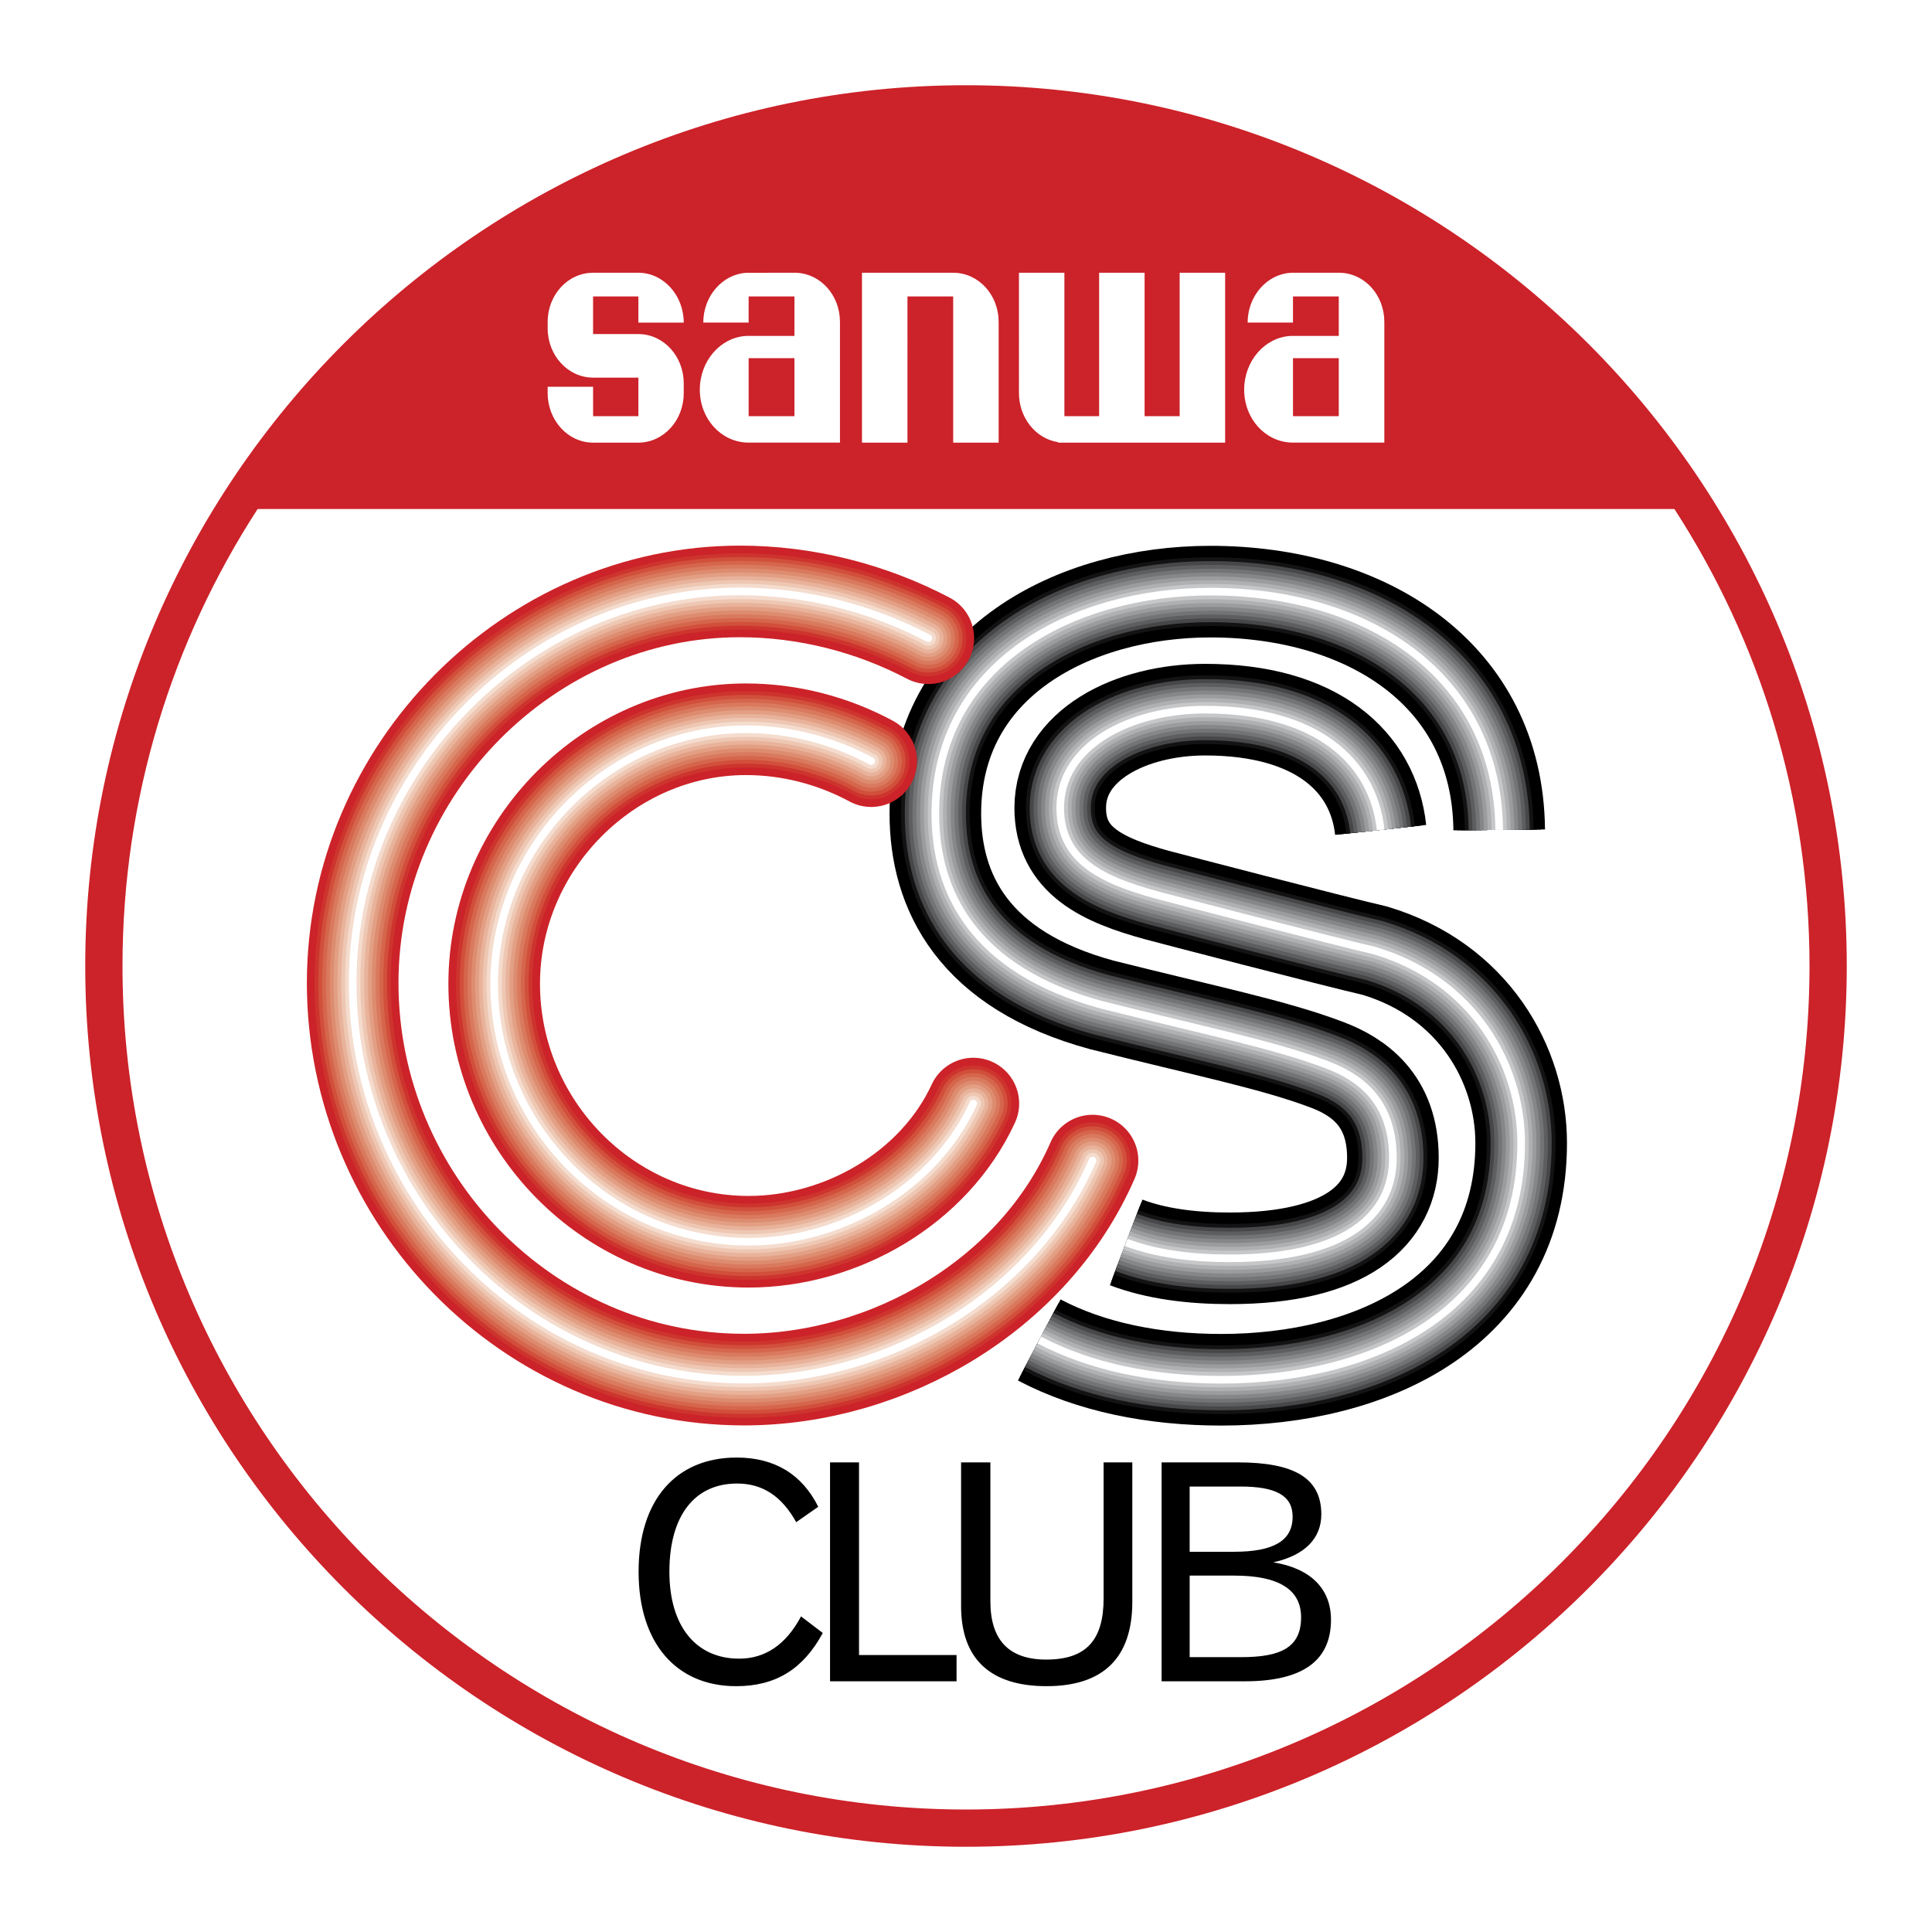
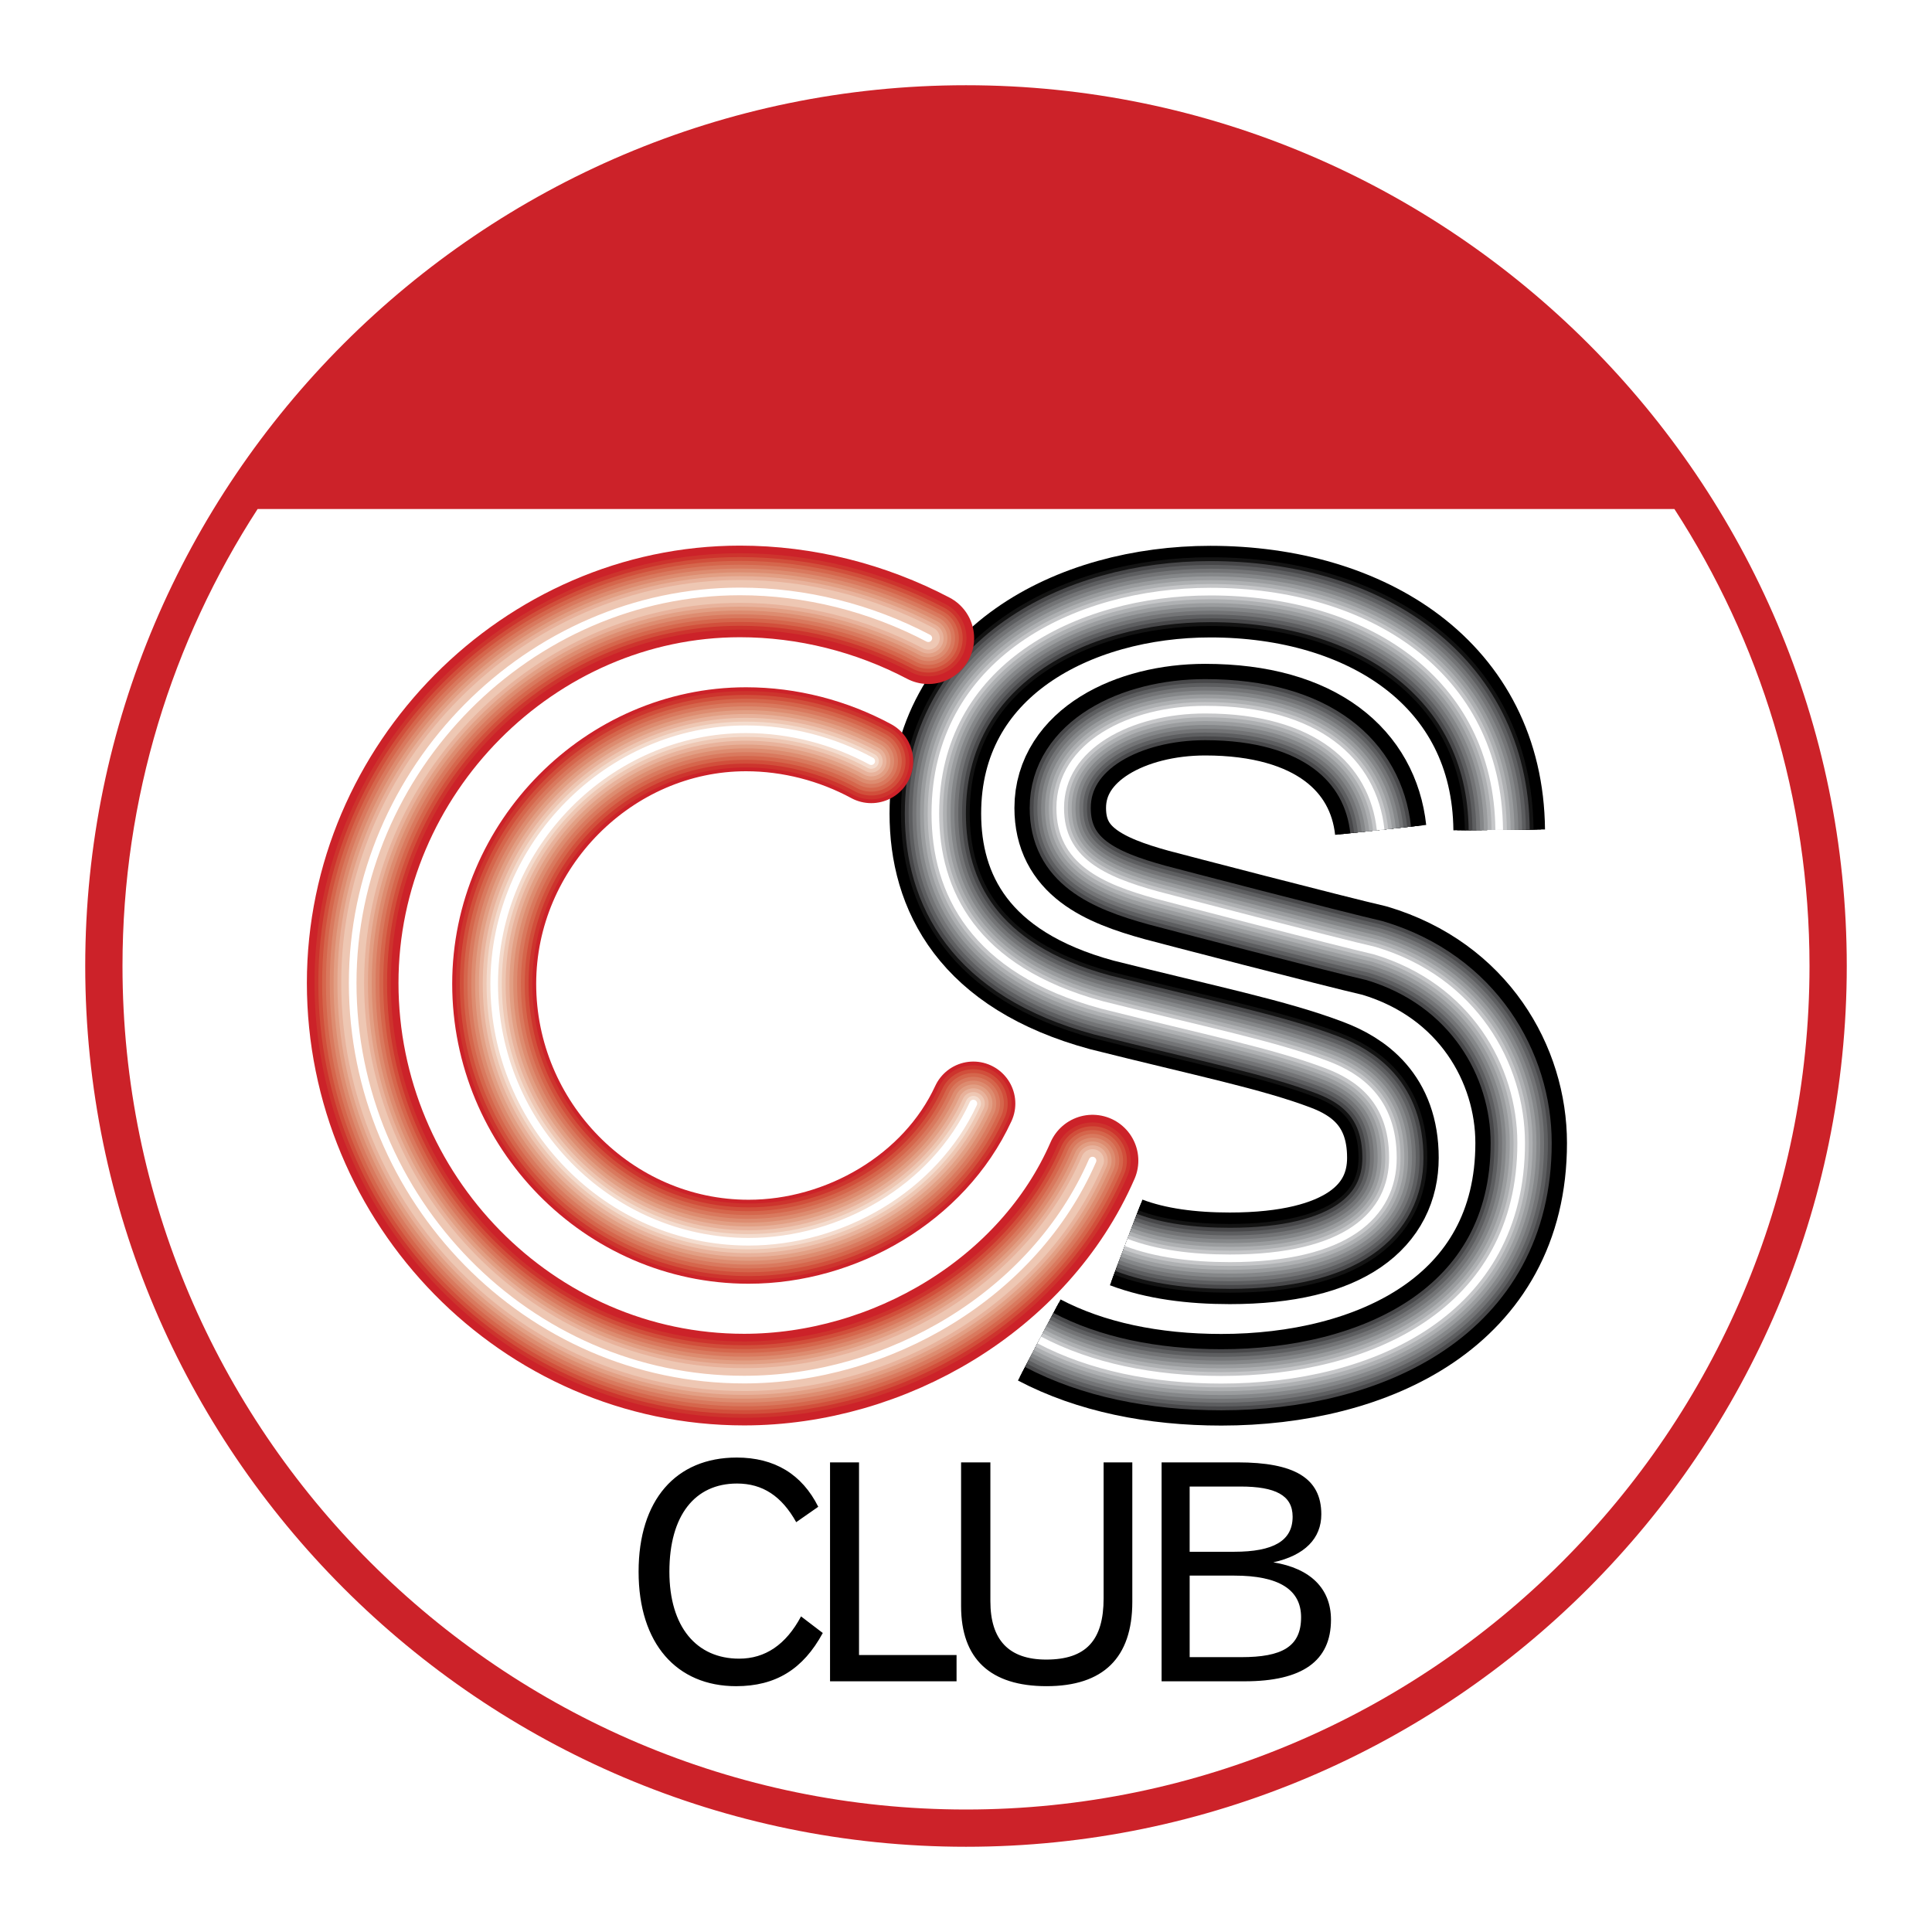
<svg xmlns="http://www.w3.org/2000/svg" width="2500" height="2500" viewBox="0 0 192.756 192.756">
  <path fill-rule="evenodd" clip-rule="evenodd" fill="#fff" d="M0 0h192.756v192.756H0V0z" />
  <path d="M96.378 8.504c48.399 0 87.874 39.475 87.874 87.874 0 48.399-39.475 87.874-87.874 87.874-48.399 0-87.874-39.475-87.874-87.874 0-48.399 39.475-87.874 87.874-87.874zm-70.675 42.28h141.352c8.521 13.153 13.48 28.814 13.48 45.594 0 46.353-37.805 84.157-84.157 84.157S12.221 142.73 12.221 96.378c0-16.78 4.959-32.441 13.482-45.594z" fill-rule="evenodd" clip-rule="evenodd" fill="#cc2229" />
  <path d="M137.748 82.799c-.742-6.831-6.391-11.996-17.508-11.996-7.436 0-14.461 3.548-14.461 9.808 0 5.272 4.256 7.203 9.623 8.682 1.154.315 17.775 4.639 21.75 5.552 9.885 2.953 14.615 11.391 14.615 19.193 0 16.873-14.934 23.621-29.916 23.621-6.779 0-13.043-1.277-18.164-3.969" fill="none" stroke="#000" stroke-width="9.14" stroke-linejoin="round" stroke-miterlimit="2.613" />
  <path d="M137.748 82.799c-.742-6.831-6.391-11.996-17.508-11.996-7.436 0-14.461 3.548-14.461 9.808 0 5.272 4.256 7.203 9.623 8.682 1.154.315 17.775 4.639 21.75 5.552 9.885 2.953 14.615 11.391 14.615 19.193 0 16.873-14.934 23.621-29.916 23.621-6.779 0-13.043-1.277-18.164-3.969" fill="none" stroke="#000" stroke-width="8.379" stroke-linejoin="round" stroke-miterlimit="2.613" />
  <path d="M137.748 82.799c-.742-6.831-6.391-11.996-17.508-11.996-7.436 0-14.461 3.548-14.461 9.808 0 5.272 4.256 7.203 9.623 8.682 1.154.315 17.775 4.639 21.75 5.552 9.885 2.953 14.615 11.391 14.615 19.193 0 16.873-14.934 23.621-29.916 23.621-6.779 0-13.043-1.277-18.164-3.969" fill="none" stroke="#000" stroke-width="7.617" stroke-linejoin="round" stroke-miterlimit="2.613" />
-   <path d="M137.748 82.799c-.742-6.831-6.391-11.996-17.508-11.996-7.436 0-14.461 3.548-14.461 9.808 0 5.272 4.256 7.203 9.623 8.682 1.154.315 17.775 4.639 21.75 5.552 9.885 2.953 14.615 11.391 14.615 19.193 0 16.873-14.934 23.621-29.916 23.621-6.779 0-13.043-1.277-18.164-3.969" fill="none" stroke="#131313" stroke-width="6.856" stroke-linejoin="round" stroke-miterlimit="2.613" />
  <path d="M137.748 82.799c-.742-6.831-6.391-11.996-17.508-11.996-7.436 0-14.461 3.548-14.461 9.808 0 5.272 4.256 7.203 9.623 8.682 1.154.315 17.775 4.639 21.75 5.552 9.885 2.953 14.615 11.391 14.615 19.193 0 16.873-14.934 23.621-29.916 23.621-6.779 0-13.043-1.277-18.164-3.969" fill="none" stroke="#474749" stroke-width="6.093" stroke-linejoin="round" stroke-miterlimit="2.613" />
  <path d="M137.748 82.799c-.742-6.831-6.391-11.996-17.508-11.996-7.436 0-14.461 3.548-14.461 9.808 0 5.272 4.256 7.203 9.623 8.682 1.154.315 17.775 4.639 21.75 5.552 9.885 2.953 14.615 11.391 14.615 19.193 0 16.873-14.934 23.621-29.916 23.621-6.779 0-13.043-1.277-18.164-3.969" fill="none" stroke="#5d5e60" stroke-width="5.331" stroke-linejoin="round" stroke-miterlimit="2.613" />
  <path d="M137.748 82.799c-.742-6.831-6.391-11.996-17.508-11.996-7.436 0-14.461 3.548-14.461 9.808 0 5.272 4.256 7.203 9.623 8.682 1.154.315 17.775 4.639 21.75 5.552 9.885 2.953 14.615 11.391 14.615 19.193 0 16.873-14.934 23.621-29.916 23.621-6.779 0-13.043-1.277-18.164-3.969" fill="none" stroke="#737476" stroke-width="4.57" stroke-linejoin="round" stroke-miterlimit="2.613" />
  <path d="M137.748 82.799c-.742-6.831-6.391-11.996-17.508-11.996-7.436 0-14.461 3.548-14.461 9.808 0 5.272 4.256 7.203 9.623 8.682 1.154.315 17.775 4.639 21.75 5.552 9.885 2.953 14.615 11.391 14.615 19.193 0 16.873-14.934 23.621-29.916 23.621-6.779 0-13.043-1.277-18.164-3.969" fill="none" stroke="#858789" stroke-width="3.808" stroke-linejoin="round" stroke-miterlimit="2.613" />
  <path d="M137.748 82.799c-.742-6.831-6.391-11.996-17.508-11.996-7.436 0-14.461 3.548-14.461 9.808 0 5.272 4.256 7.203 9.623 8.682 1.154.315 17.775 4.639 21.75 5.552 9.885 2.953 14.615 11.391 14.615 19.193 0 16.873-14.934 23.621-29.916 23.621-6.779 0-13.043-1.277-18.164-3.969" fill="none" stroke="#9a9c9e" stroke-width="3.047" stroke-linejoin="round" stroke-miterlimit="2.613" />
  <path d="M137.748 82.799c-.742-6.831-6.391-11.996-17.508-11.996-7.436 0-14.461 3.548-14.461 9.808 0 5.272 4.256 7.203 9.623 8.682 1.154.315 17.775 4.639 21.75 5.552 9.885 2.953 14.615 11.391 14.615 19.193 0 16.873-14.934 23.621-29.916 23.621-6.779 0-13.043-1.277-18.164-3.969" fill="none" stroke="#aeb0b2" stroke-width="2.285" stroke-linejoin="round" stroke-miterlimit="2.613" />
  <path d="M137.748 82.799c-.742-6.831-6.391-11.996-17.508-11.996-7.436 0-14.461 3.548-14.461 9.808 0 5.272 4.256 7.203 9.623 8.682 1.154.315 17.775 4.639 21.75 5.552 9.885 2.953 14.615 11.391 14.615 19.193 0 16.873-14.934 23.621-29.916 23.621-6.779 0-13.043-1.277-18.164-3.969" fill="none" stroke="#c6c7c9" stroke-width="1.524" stroke-linejoin="round" stroke-miterlimit="2.613" />
  <path d="M137.748 82.799c-.742-6.831-6.391-11.996-17.508-11.996-7.436 0-14.461 3.548-14.461 9.808 0 5.272 4.256 7.203 9.623 8.682 1.154.315 17.775 4.639 21.75 5.552 9.885 2.953 14.615 11.391 14.615 19.193 0 16.873-14.934 23.621-29.916 23.621-6.779 0-13.043-1.277-18.164-3.969" fill="none" stroke="#fff" stroke-width=".762" stroke-linejoin="round" stroke-miterlimit="2.613" />
  <path d="M112.357 123.957c2.979 1.131 6.529 1.586 10.338 1.586 11.605 0 16.275-4.332 16.275-10.027 0-5.801-3.508-8.121-6.566-9.279-5.275-2.004-12.135-3.377-22.473-5.977C97.104 96.779 93.32 88.976 93.32 81.171c0-15.079 13.877-22.144 27.443-22.144 15.586 0 28.662 8.235 28.812 23.772" fill="none" stroke="#000" stroke-width="9.14" stroke-linejoin="round" stroke-miterlimit="2.613" />
  <path d="M112.357 123.957c2.979 1.131 6.529 1.586 10.338 1.586 11.605 0 16.275-4.332 16.275-10.027 0-5.801-3.508-8.121-6.566-9.279-5.275-2.004-12.135-3.377-22.473-5.977C97.104 96.779 93.32 88.976 93.32 81.171c0-15.079 13.877-22.144 27.443-22.144 15.586 0 28.662 8.235 28.812 23.772" fill="none" stroke="#000" stroke-width="8.379" stroke-linejoin="round" stroke-miterlimit="2.613" />
  <path d="M112.357 123.957c2.979 1.131 6.529 1.586 10.338 1.586 11.605 0 16.275-4.332 16.275-10.027 0-5.801-3.508-8.121-6.566-9.279-5.275-2.004-12.135-3.377-22.473-5.977C97.104 96.779 93.32 88.976 93.32 81.171c0-15.079 13.877-22.144 27.443-22.144 15.586 0 28.662 8.235 28.812 23.772" fill="none" stroke="#000" stroke-width="7.617" stroke-linejoin="round" stroke-miterlimit="2.613" />
  <path d="M112.357 123.957c2.979 1.131 6.529 1.586 10.338 1.586 11.605 0 16.275-4.332 16.275-10.027 0-5.801-3.508-8.121-6.566-9.279-5.275-2.004-12.135-3.377-22.473-5.977C97.104 96.779 93.32 88.976 93.32 81.171c0-15.079 13.877-22.144 27.443-22.144 15.586 0 28.662 8.235 28.812 23.772" fill="none" stroke="#131313" stroke-width="6.856" stroke-linejoin="round" stroke-miterlimit="2.613" />
  <path d="M112.357 123.957c2.979 1.131 6.529 1.586 10.338 1.586 11.605 0 16.275-4.332 16.275-10.027 0-5.801-3.508-8.121-6.566-9.279-5.275-2.004-12.135-3.377-22.473-5.977C97.104 96.779 93.32 88.976 93.32 81.171c0-15.079 13.877-22.144 27.443-22.144 15.586 0 28.662 8.235 28.812 23.772" fill="none" stroke="#474749" stroke-width="6.093" stroke-linejoin="round" stroke-miterlimit="2.613" />
  <path d="M112.357 123.957c2.979 1.131 6.529 1.586 10.338 1.586 11.605 0 16.275-4.332 16.275-10.027 0-5.801-3.508-8.121-6.566-9.279-5.275-2.004-12.135-3.377-22.473-5.977C97.104 96.779 93.32 88.976 93.32 81.171c0-15.079 13.877-22.144 27.443-22.144 15.586 0 28.662 8.235 28.812 23.772" fill="none" stroke="#5d5e60" stroke-width="5.331" stroke-linejoin="round" stroke-miterlimit="2.613" />
  <path d="M112.357 123.957c2.979 1.131 6.529 1.586 10.338 1.586 11.605 0 16.275-4.332 16.275-10.027 0-5.801-3.508-8.121-6.566-9.279-5.275-2.004-12.135-3.377-22.473-5.977C97.104 96.779 93.32 88.976 93.32 81.171c0-15.079 13.877-22.144 27.443-22.144 15.586 0 28.662 8.235 28.812 23.772" fill="none" stroke="#737476" stroke-width="4.57" stroke-linejoin="round" stroke-miterlimit="2.613" />
  <path d="M112.357 123.957c2.979 1.131 6.529 1.586 10.338 1.586 11.605 0 16.275-4.332 16.275-10.027 0-5.801-3.508-8.121-6.566-9.279-5.275-2.004-12.135-3.377-22.473-5.977C97.104 96.779 93.32 88.976 93.32 81.171c0-15.079 13.877-22.144 27.443-22.144 15.586 0 28.662 8.235 28.812 23.772" fill="none" stroke="#858789" stroke-width="3.808" stroke-linejoin="round" stroke-miterlimit="2.613" />
  <path d="M112.357 123.957c2.979 1.131 6.529 1.586 10.338 1.586 11.605 0 16.275-4.332 16.275-10.027 0-5.801-3.508-8.121-6.566-9.279-5.275-2.004-12.135-3.377-22.473-5.977C97.104 96.779 93.32 88.976 93.32 81.171c0-15.079 13.877-22.144 27.443-22.144 15.586 0 28.662 8.235 28.812 23.772" fill="none" stroke="#9a9c9e" stroke-width="3.047" stroke-linejoin="round" stroke-miterlimit="2.613" />
  <path d="M112.357 123.957c2.979 1.131 6.529 1.586 10.338 1.586 11.605 0 16.275-4.332 16.275-10.027 0-5.801-3.508-8.121-6.566-9.279-5.275-2.004-12.135-3.377-22.473-5.977C97.104 96.779 93.32 88.976 93.32 81.171c0-15.079 13.877-22.144 27.443-22.144 15.586 0 28.662 8.235 28.812 23.772" fill="none" stroke="#aeb0b2" stroke-width="2.285" stroke-linejoin="round" stroke-miterlimit="2.613" />
  <path d="M112.357 123.957c2.979 1.131 6.529 1.586 10.338 1.586 11.605 0 16.275-4.332 16.275-10.027 0-5.801-3.508-8.121-6.566-9.279-5.275-2.004-12.135-3.377-22.473-5.977C97.104 96.779 93.32 88.976 93.32 81.171c0-15.079 13.877-22.144 27.443-22.144 15.586 0 28.662 8.235 28.812 23.772" fill="none" stroke="#c6c7c9" stroke-width="1.524" stroke-linejoin="round" stroke-miterlimit="2.613" />
  <path d="M112.357 123.957c2.979 1.131 6.529 1.586 10.338 1.586 11.605 0 16.275-4.332 16.275-10.027 0-5.801-3.508-8.121-6.566-9.279-5.275-2.004-12.135-3.377-22.473-5.977C97.104 96.779 93.32 88.976 93.32 81.171c0-15.079 13.877-22.144 27.443-22.144 15.586 0 28.662 8.235 28.812 23.772" fill="none" stroke="#fff" stroke-width=".762" stroke-linejoin="round" stroke-miterlimit="2.613" />
  <path d="M109.002 115.793c-5.842 13.404-20.354 21.85-34.767 21.85-21.61 0-39.048-18.01-39.048-39.572 0-21.36 17.64-39.064 38.64-39.064 6.545 0 13.048 1.647 18.792 4.667" fill="none" stroke="#cc2229" stroke-width="9.14" stroke-linecap="round" stroke-linejoin="round" stroke-miterlimit="2.613" />
  <path d="M109.002 115.793c-5.842 13.404-20.354 21.85-34.767 21.85-21.61 0-39.048-18.01-39.048-39.572 0-21.36 17.64-39.064 38.64-39.064 6.545 0 13.048 1.647 18.792 4.667" fill="none" stroke="#cc2229" stroke-width="8.379" stroke-linecap="round" stroke-linejoin="round" stroke-miterlimit="2.613" />
  <path d="M109.002 115.793c-5.842 13.404-20.354 21.85-34.767 21.85-21.61 0-39.048-18.01-39.048-39.572 0-21.36 17.64-39.064 38.64-39.064 6.545 0 13.048 1.647 18.792 4.667" fill="none" stroke="#cd342d" stroke-width="7.617" stroke-linecap="round" stroke-linejoin="round" stroke-miterlimit="2.613" />
  <path d="M109.002 115.793c-5.842 13.404-20.354 21.85-34.767 21.85-21.61 0-39.048-18.01-39.048-39.572 0-21.36 17.64-39.064 38.64-39.064 6.545 0 13.048 1.647 18.792 4.667" fill="none" stroke="#d14f3b" stroke-width="6.856" stroke-linecap="round" stroke-linejoin="round" stroke-miterlimit="2.613" />
  <path d="M109.002 115.793c-5.842 13.404-20.354 21.85-34.767 21.85-21.61 0-39.048-18.01-39.048-39.572 0-21.36 17.64-39.064 38.64-39.064 6.545 0 13.048 1.647 18.792 4.667" fill="none" stroke="#d5664c" stroke-width="6.093" stroke-linecap="round" stroke-linejoin="round" stroke-miterlimit="2.613" />
  <path d="M109.002 115.793c-5.842 13.404-20.354 21.85-34.767 21.85-21.61 0-39.048-18.01-39.048-39.572 0-21.36 17.64-39.064 38.64-39.064 6.545 0 13.048 1.647 18.792 4.667" fill="none" stroke="#d9795e" stroke-width="5.331" stroke-linecap="round" stroke-linejoin="round" stroke-miterlimit="2.613" />
  <path d="M109.002 115.793c-5.842 13.404-20.354 21.85-34.767 21.85-21.61 0-39.048-18.01-39.048-39.572 0-21.36 17.64-39.064 38.64-39.064 6.545 0 13.048 1.647 18.792 4.667" fill="none" stroke="#dd8c70" stroke-width="4.57" stroke-linecap="round" stroke-linejoin="round" stroke-miterlimit="2.613" />
  <path d="M109.002 115.793c-5.842 13.404-20.354 21.85-34.767 21.85-21.61 0-39.048-18.01-39.048-39.572 0-21.36 17.64-39.064 38.64-39.064 6.545 0 13.048 1.647 18.792 4.667" fill="none" stroke="#e29f84" stroke-width="3.808" stroke-linecap="round" stroke-linejoin="round" stroke-miterlimit="2.613" />
  <path d="M109.002 115.793c-5.842 13.404-20.354 21.85-34.767 21.85-21.61 0-39.048-18.01-39.048-39.572 0-21.36 17.64-39.064 38.64-39.064 6.545 0 13.048 1.647 18.792 4.667" fill="none" stroke="#e8b29b" stroke-width="3.047" stroke-linecap="round" stroke-linejoin="round" stroke-miterlimit="2.613" />
  <path d="M109.002 115.793c-5.842 13.404-20.354 21.85-34.767 21.85-21.61 0-39.048-18.01-39.048-39.572 0-21.36 17.64-39.064 38.64-39.064 6.545 0 13.048 1.647 18.792 4.667" fill="none" stroke="#eec7b3" stroke-width="2.285" stroke-linecap="round" stroke-linejoin="round" stroke-miterlimit="2.613" />
-   <path d="M109.002 115.793c-5.842 13.404-20.354 21.85-34.767 21.85-21.61 0-39.048-18.01-39.048-39.572 0-21.36 17.64-39.064 38.64-39.064 6.545 0 13.048 1.647 18.792 4.667" fill="none" stroke="#f4dcce" stroke-width="1.524" stroke-linecap="round" stroke-linejoin="round" stroke-miterlimit="2.613" />
  <path d="M109.002 115.793c-5.842 13.404-20.354 21.85-34.767 21.85-21.61 0-39.048-18.01-39.048-39.572 0-21.36 17.64-39.064 38.64-39.064 6.545 0 13.048 1.647 18.792 4.667" fill="none" stroke="#fff" stroke-width=".762" stroke-linecap="round" stroke-linejoin="round" stroke-miterlimit="2.613" />
-   <path d="M97.111 110.102c-3.913 8.473-13.196 13.787-22.417 13.787-14.049 0-25.388-11.709-25.388-25.73 0-13.888 11.469-25.4 25.123-25.4 4.36 0 8.691 1.126 12.493 3.181" fill="none" stroke="#cc2229" stroke-width="9.14" stroke-linecap="round" stroke-linejoin="round" stroke-miterlimit="2.613" />
  <path d="M97.111 110.102c-3.913 8.473-13.196 13.787-22.417 13.787-14.049 0-25.388-11.709-25.388-25.73 0-13.888 11.469-25.4 25.123-25.4 4.36 0 8.691 1.126 12.493 3.181" fill="none" stroke="#cc2229" stroke-width="8.379" stroke-linecap="round" stroke-linejoin="round" stroke-miterlimit="2.613" />
  <path d="M97.111 110.102c-3.913 8.473-13.196 13.787-22.417 13.787-14.049 0-25.388-11.709-25.388-25.73 0-13.888 11.469-25.4 25.123-25.4 4.36 0 8.691 1.126 12.493 3.181" fill="none" stroke="#cd342d" stroke-width="7.617" stroke-linecap="round" stroke-linejoin="round" stroke-miterlimit="2.613" />
  <path d="M97.111 110.102c-3.913 8.473-13.196 13.787-22.417 13.787-14.049 0-25.388-11.709-25.388-25.73 0-13.888 11.469-25.4 25.123-25.4 4.36 0 8.691 1.126 12.493 3.181" fill="none" stroke="#d14f3b" stroke-width="6.856" stroke-linecap="round" stroke-linejoin="round" stroke-miterlimit="2.613" />
  <path d="M97.111 110.102c-3.913 8.473-13.196 13.787-22.417 13.787-14.049 0-25.388-11.709-25.388-25.73 0-13.888 11.469-25.4 25.123-25.4 4.36 0 8.691 1.126 12.493 3.181" fill="none" stroke="#d5664c" stroke-width="6.093" stroke-linecap="round" stroke-linejoin="round" stroke-miterlimit="2.613" />
  <path d="M97.111 110.102c-3.913 8.473-13.196 13.787-22.417 13.787-14.049 0-25.388-11.709-25.388-25.73 0-13.888 11.469-25.4 25.123-25.4 4.36 0 8.691 1.126 12.493 3.181" fill="none" stroke="#d9795e" stroke-width="5.331" stroke-linecap="round" stroke-linejoin="round" stroke-miterlimit="2.613" />
  <path d="M97.111 110.102c-3.913 8.473-13.196 13.787-22.417 13.787-14.049 0-25.388-11.709-25.388-25.73 0-13.888 11.469-25.4 25.123-25.4 4.36 0 8.691 1.126 12.493 3.181" fill="none" stroke="#dd8c70" stroke-width="4.57" stroke-linecap="round" stroke-linejoin="round" stroke-miterlimit="2.613" />
  <path d="M97.111 110.102c-3.913 8.473-13.196 13.787-22.417 13.787-14.049 0-25.388-11.709-25.388-25.73 0-13.888 11.469-25.4 25.123-25.4 4.36 0 8.691 1.126 12.493 3.181" fill="none" stroke="#e29f84" stroke-width="3.808" stroke-linecap="round" stroke-linejoin="round" stroke-miterlimit="2.613" />
  <path d="M97.111 110.102c-3.913 8.473-13.196 13.787-22.417 13.787-14.049 0-25.388-11.709-25.388-25.73 0-13.888 11.469-25.4 25.123-25.4 4.36 0 8.691 1.126 12.493 3.181" fill="none" stroke="#e8b29b" stroke-width="3.047" stroke-linecap="round" stroke-linejoin="round" stroke-miterlimit="2.613" />
  <path d="M97.111 110.102c-3.913 8.473-13.196 13.787-22.417 13.787-14.049 0-25.388-11.709-25.388-25.73 0-13.888 11.469-25.4 25.123-25.4 4.36 0 8.691 1.126 12.493 3.181" fill="none" stroke="#eec7b3" stroke-width="2.285" stroke-linecap="round" stroke-linejoin="round" stroke-miterlimit="2.613" />
  <path d="M97.111 110.102c-3.913 8.473-13.196 13.787-22.417 13.787-14.049 0-25.388-11.709-25.388-25.73 0-13.888 11.469-25.4 25.123-25.4 4.36 0 8.691 1.126 12.493 3.181" fill="none" stroke="#f4dcce" stroke-width="1.524" stroke-linecap="round" stroke-linejoin="round" stroke-miterlimit="2.613" />
  <path d="M97.111 110.102c-3.913 8.473-13.196 13.787-22.417 13.787-14.049 0-25.388-11.709-25.388-25.73 0-13.888 11.469-25.4 25.123-25.4 4.36 0 8.691 1.126 12.493 3.181" fill="none" stroke="#fff" stroke-width=".762" stroke-linecap="round" stroke-linejoin="round" stroke-miterlimit="2.613" />
  <path d="M81.638 150.332c-1.626-3.254-4.368-4.912-8.134-4.912-6.085 0-9.791 4.248-9.791 11.389 0 7.17 3.795 11.422 9.73 11.422 3.946 0 6.688-1.691 8.646-5.307l-2.169-1.656c-1.506 2.832-3.584 4.217-6.175 4.217-4.249 0-6.959-3.164-6.959-8.676 0-5.604 2.53-8.797 6.749-8.797 2.561 0 4.459 1.264 5.904 3.855l2.199-1.535zm1.175-4.43v21.842h12.623v-2.621h-9.731v-19.221h-2.892zm13.075 0v14.34c0 5.271 2.923 7.988 8.526 7.988 5.664 0 8.557-2.836 8.557-8.41v-13.918h-2.863v13.557c0 4.188-1.748 6.117-5.723 6.117-3.736 0-5.574-1.959-5.574-5.816v-13.857h-2.923v-.001zm20.005 0v21.842h8.285c5.754 0 8.615-2.02 8.615-6.146 0-3.072-2.018-5.121-5.754-5.723 3.133-.693 4.789-2.381 4.789-4.791 0-3.645-2.74-5.182-8.344-5.182h-7.591zm2.8 2.41h5.062c3.494 0 5.211.873 5.211 3.012 0 2.412-1.928 3.496-5.844 3.496h-4.43v-6.508h.001zm0 8.887h4.459c4.428 0 6.658 1.387 6.658 4.158 0 2.953-1.928 3.977-5.965 3.977h-5.152v-8.135z" fill-rule="evenodd" clip-rule="evenodd" />
-   <path d="M79.458 27.215v-.004l-4.959.006c-2.408.116-4.333 2.324-4.333 4.967h4.525v-2.609h4.57v3.938h-4.835v.006c-2.556.151-4.605 2.493-4.605 5.36 0 2.903 2.103 5.183 4.7 5.277v.004h9.283V32.117c0-2.655-1.924-4.803-4.346-4.902zm54.31 0v-.004h-4.959v.006c-2.408.116-4.332 2.324-4.332 4.967h4.525v-2.609h4.568v3.938h-4.834v.006c-2.553.151-4.605 2.493-4.605 5.36 0 2.903 2.104 5.183 4.701 5.277v.004h9.283V32.117c0-2.655-1.924-4.803-4.347-4.902zm-16.073 14.306h-3.498v-14.31h-4.537v14.31h-3.465v-14.31h-4.533V39.22c0 2.489 1.701 4.562 3.908 4.894v.048h16.662v-16.95h-4.537v14.309zm11.307 0v-5.789h4.568v5.789h-4.568zm-60.785-9.336c0-2.696-1.993-4.938-4.468-4.972v-.001h-4.606v.001c-2.488.015-4.502 2.197-4.502 4.904v.638c0 2.708 2.017 4.906 4.508 4.92v.004h4.543v3.843h-4.517l-.002-2.936h-4.532v.635c0 2.701 2.006 4.915 4.484 4.941h4.606c2.484-.024 4.486-2.229 4.486-4.933v-.982c0-2.704-2.005-4.894-4.486-4.916v-.002h-4.558v-3.753h4.519v2.609h4.525zm26.955-4.972v-.001H86v16.95h4.538V29.576h4.561v14.586h4.537V32.117c-.001-2.694-1.99-4.868-4.464-4.904zM74.691 41.521v-5.789h4.57v5.789h-4.57z" fill-rule="evenodd" clip-rule="evenodd" fill="#fff" />
</svg>